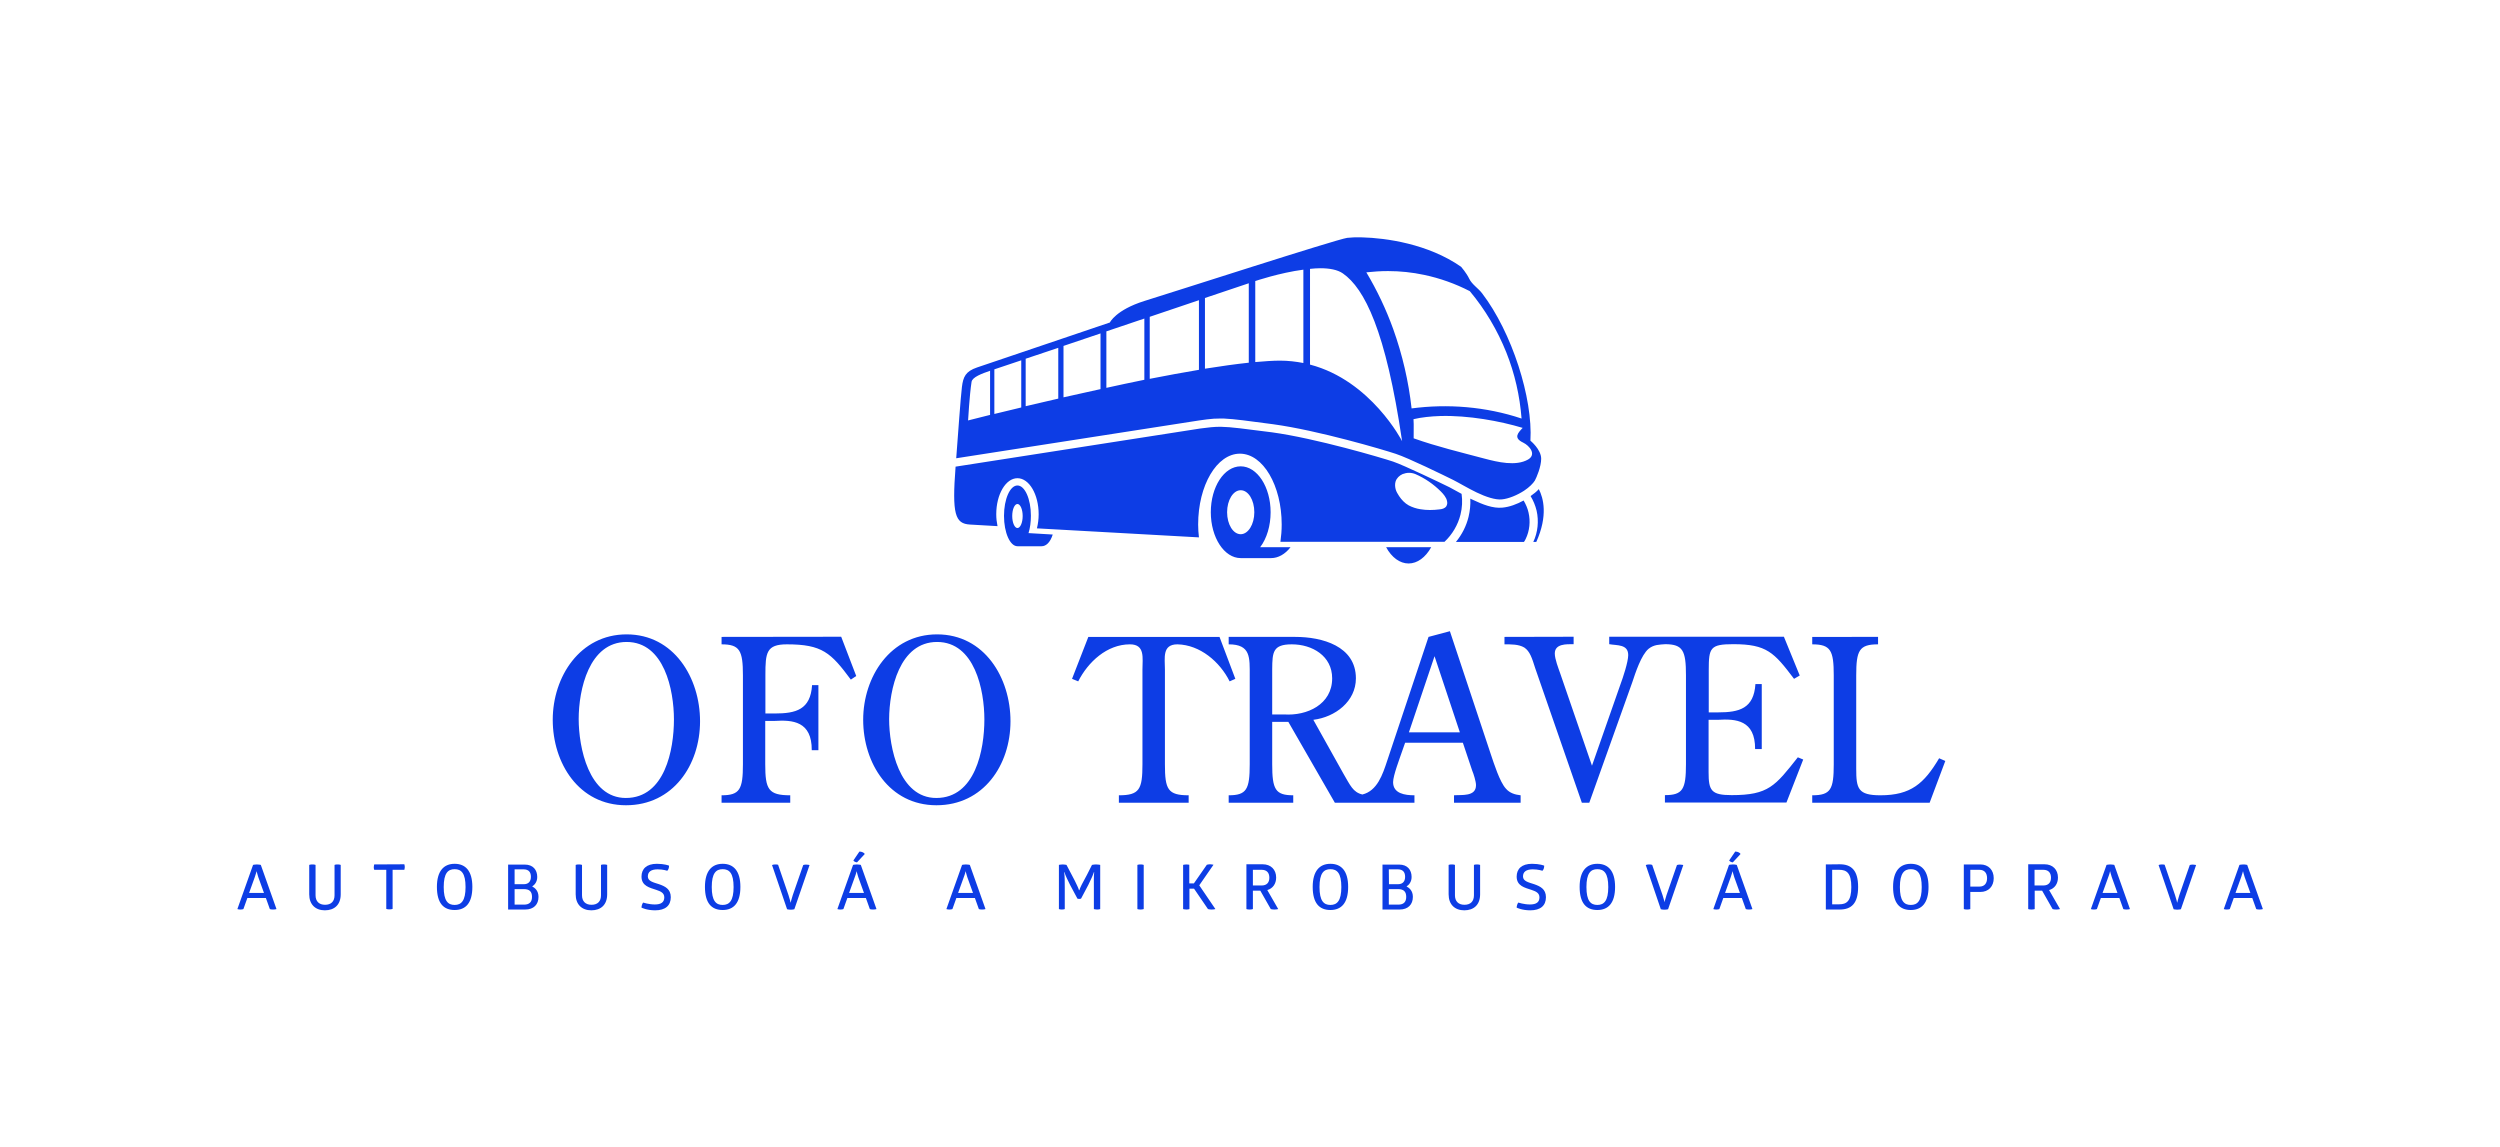
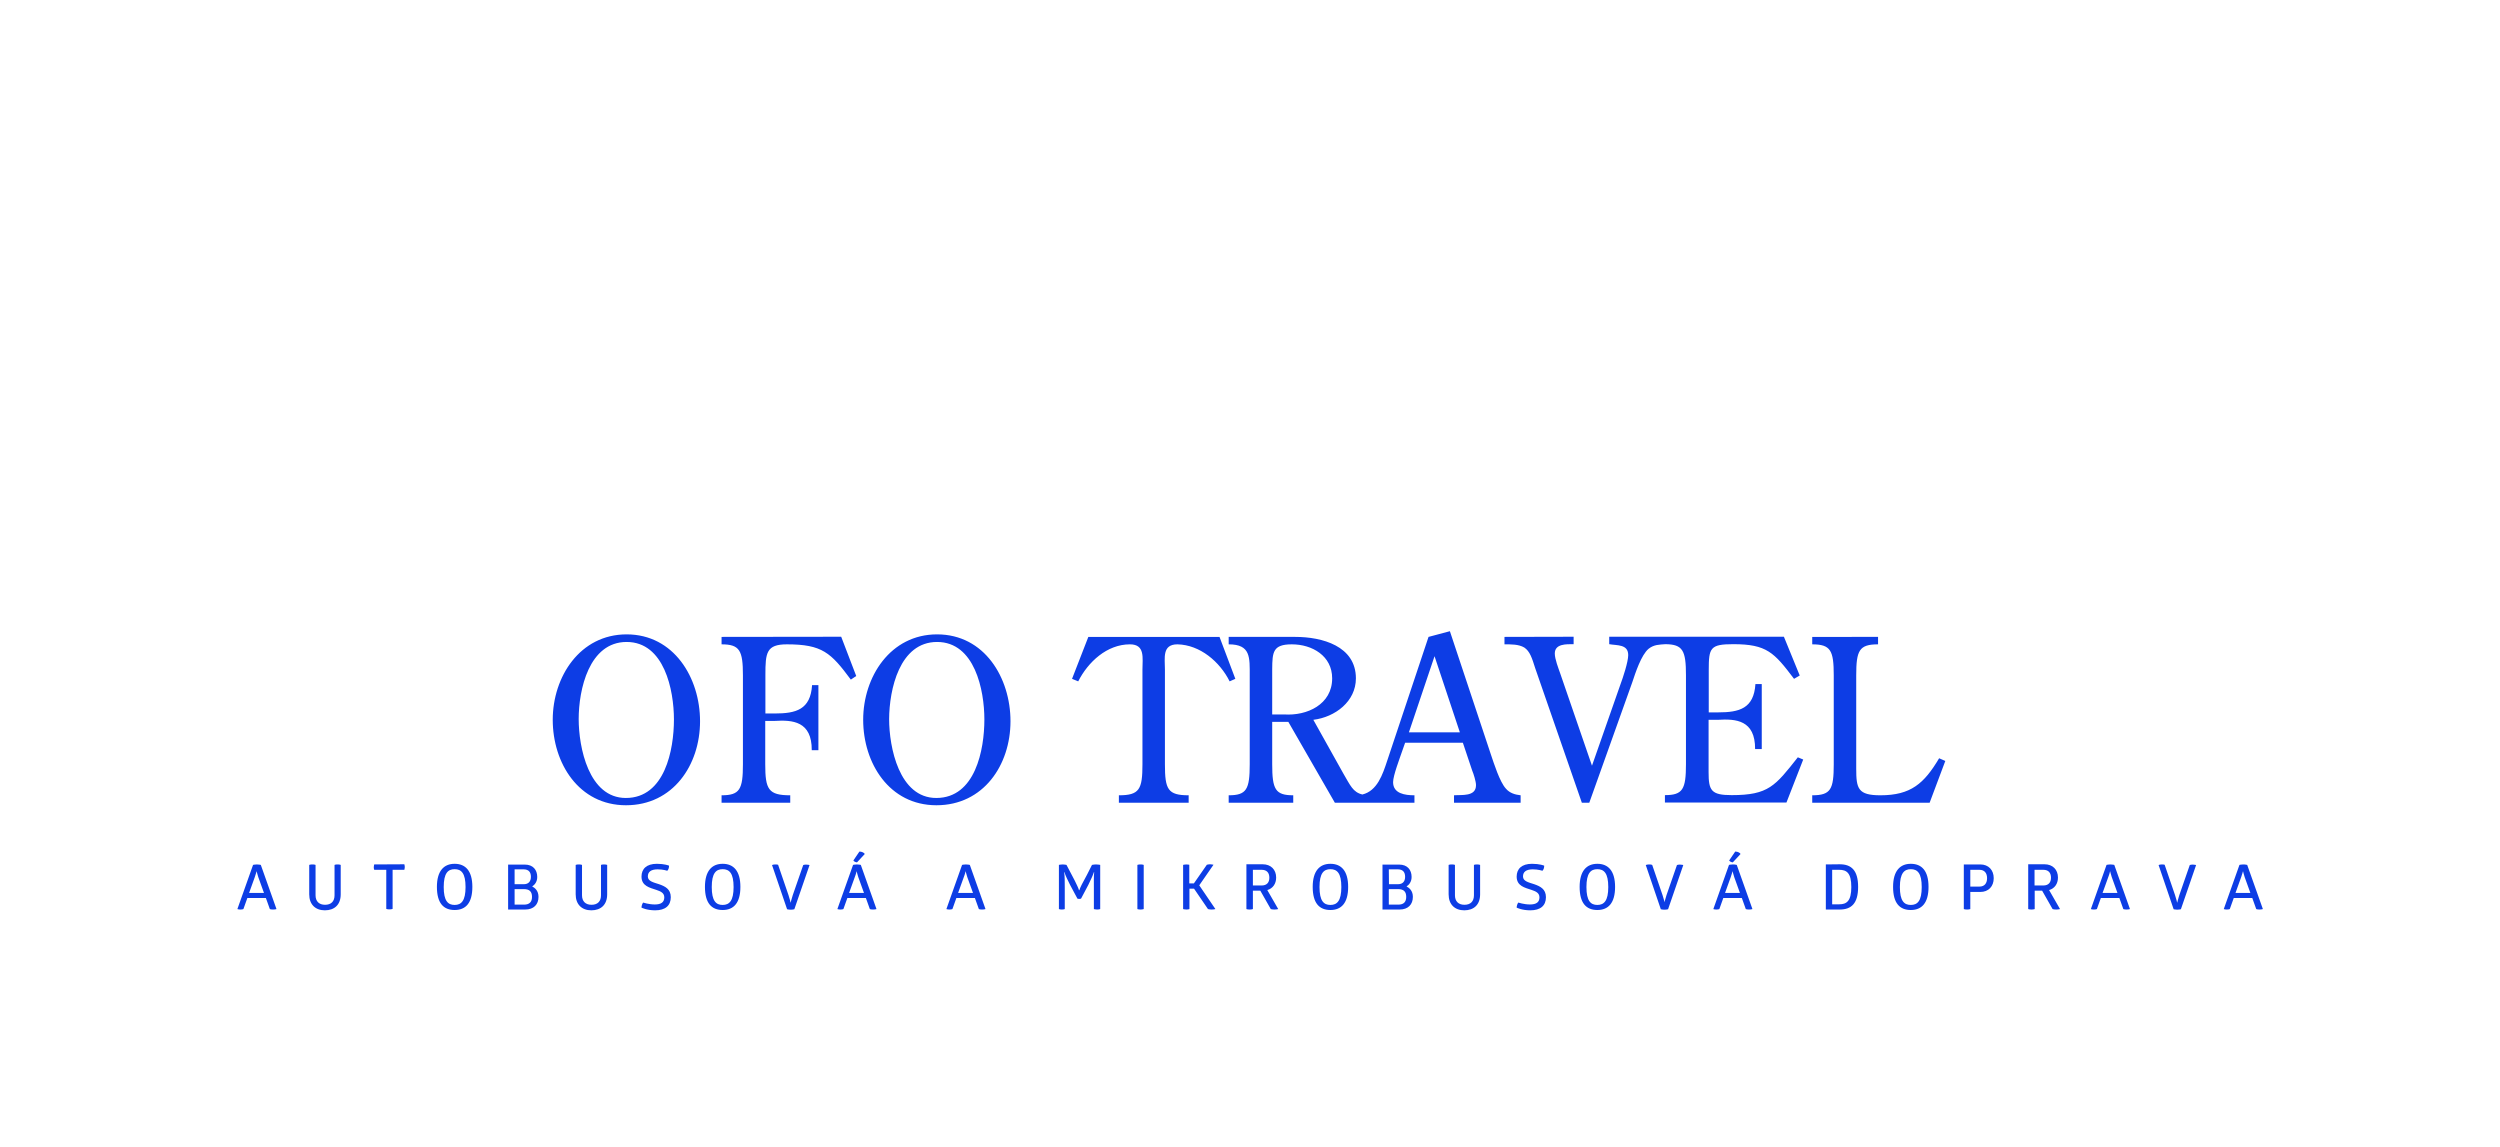
<svg xmlns="http://www.w3.org/2000/svg" id="svg8044" x="0px" y="0px" viewBox="0 0 1580 725.2" style="enable-background:new 0 0 1580 725.2;" xml:space="preserve">
  <style type="text/css">	.st0{fill:#0D3DE5;}</style>
  <g id="layer1" transform="translate(318.029,-344.078)">
    <path id="path525" class="st0" d="M598.3,743l-13.5,3.6l-26.1,78.2c-2.9,8.8-6.3,19.1-15.7,21.4c-6-1.4-7.7-5.9-11.9-13L512,799  c13.8-1.7,26.9-11.6,26.9-26.2c0-20.5-21.5-26.2-38.3-26.2h-42.1v4.7c14,0,13.3,8.3,13.3,19.9v55.9c0,15.9-2,19.6-13.3,19.6v4.7  h40.8v-4.7c-11.3,0-13.3-3.7-13.3-19.6v-26.8h10.2l29.4,51.1h23.8h26.5v-4.7c-5.9,0-13.5-1-13.5-8.3c0-4.2,4.3-15.3,5.7-19.5  l1.9-5.4h36.5l5.9,17.6c0.9,2.1,2.4,6.9,2.4,9.2c0,7.4-9,6-13.9,6.4v4.7h42.1v-4.7c-3.6-0.4-6.9-1.4-9.3-4.2  c-3.9-4.2-7.6-16-9.5-21.6L598.3,743z M78,745c-29.5,0-46.7,26.8-46.7,54c0,27.4,16.5,54,46.3,54c29.7,0,46.8-25.4,46.8-53.1  C124.4,772.5,107.9,745,78,745z M274.2,745c-29.5,0-46.7,26.8-46.7,54c0,27.4,16.5,54,46.3,54c29.7,0,46.8-25.4,46.8-53.1  C320.6,772.5,304.2,745,274.2,745L274.2,745z M138,746.6v4.7c11.5,0,13.5,3.9,13.5,19.6v56.2c0,15.9-2,19.6-13.5,19.6v4.7h43.4  v-4.7c-13.8,0-15.8-3.7-15.8-19.6v-27.4h5.9c11.3-0.7,23.6,0.1,23.5,18.5h4.2v-41.1h-4c-1,15.5-10.2,17.9-23.6,17.9h-5.9v-24.4  c0-14,0.6-19.3,13.6-19.3c22.3,0,27.8,5.3,40.4,22.3l3.4-2.3l-9.5-24.8L138,746.6z M369.8,746.6l-10.3,26.5l3.9,1.6  c6.2-12.2,18.1-23.4,32.7-23.4c9.7,0,7.9,8.7,7.9,15.9v59.9c0,15.9-1.9,19.6-14.9,19.6v4.7h44.1v-4.7c-13.2,0-15-3.7-15-19.6v-59.9  c0-7.2-1.9-15.9,7.9-15.9c14.3,0.3,26.8,11,33,23.4l3.6-1.6l-10-26.5H369.8z M632.8,746.6v4.7c4.2,0,8.9-0.1,12.5,2  c3.6,2.4,4.9,6.7,6.9,13l29.5,85.1h4.7l27.2-76.2c1.9-5.7,5.6-17.2,10.3-21.1c3.4-2.7,6.8-2.6,10.6-2.9c11,0.1,13,4,13,19.6v56.2  c0,15.9-2,19.6-13.3,19.6v4.7H811l10.6-27.2l-3.4-1.4c-14.3,18.1-18.5,23.9-41.8,23.9c-13,0-14.6-2.9-14.6-14.5v-33.1h5.9  c11.3-0.7,23.6,0.1,23.5,18.5h4.2v-41.1h-4c-1,15.5-10.2,17.9-23.6,17.9h-5.9v-26.8c0-14,0.9-16.3,15.5-16.3  c21.1,0,25.8,5.2,38.4,21.9l3.6-2.1l-10-24.5h-74.5H699v4.7c4.9,0.9,12-0.1,12,6.9c0,4.3-3.3,14.2-4.9,18.5l-18,51.4l-20.1-58.4  c-1.1-3.2-3.4-9-3.4-12.5c0-6.2,7.2-5.9,11.9-5.9v-4.7L632.8,746.6z M827.3,746.6v4.7c11.7,0,13.6,3.9,13.6,19.6v56.2  c0,15.9-1.9,19.6-13.6,19.6v4.7h74.2l9.9-26.4l-3.9-1.7c-9.5,16-17.9,23.4-37.1,23.4c-14.2,0-15.3-4.2-15.3-16.8v-59  c0-15.8,1.9-19.6,13.8-19.6v-4.7H827.3z M78,749.8c23.8,0,29.9,30.4,29.9,49c0,19.1-5.7,49.6-30.4,49.6  c-23.5,0-29.8-32.1-29.8-49.9C47.7,780,54.2,749.8,78,749.8z M274.2,749.8c23.8,0,29.9,30.4,29.9,49c0,19.1-5.7,49.6-30.4,49.6  c-23.5,0-29.8-32.1-29.8-49.9C244,780,250.4,749.8,274.2,749.8z M498.4,751.3c12.9,0,25.5,7.3,25.5,21.5  c0,16.5-15.9,23.8-30.4,22.8h-7.5V767C486.1,756.2,486.4,751.3,498.4,751.3z M588.6,758.8l16,48.1h-32.2L588.6,758.8z" />
    <path id="path423" class="st0" d="M225.6,882.3c-0.2,0-0.3,0-0.5,0l-3.8,5.6c0.5,0.7,1.3,1.1,2.3,1.2l4.9-5.3  C228.1,883,226.8,882.4,225.6,882.3L225.6,882.3z M779.1,882.3c-0.2,0-0.3,0-0.5,0l-3.8,5.6c0.5,0.7,1.3,1.1,2.3,1.2l4.9-5.3  C781.6,883,780.3,882.4,779.1,882.3L779.1,882.3z M-30.7,890c-6.8,0-11.2,4.5-11.2,14.6c0,10.3,4.2,14.6,11.2,14.6  s11.2-4.4,11.2-14.6C-19.5,894.4-23.9,890-30.7,890z M97.1,890c-6.5,0-9.7,3.2-9.7,8.1c0,6,5.3,7,9.4,8.4c2.7,0.9,5,1.9,5,4.7  c0,3-1.9,4.5-6,4.5c-3.7,0-7.4-1.2-7.4-1.2c-0.6,0.9-1,2.1-1,3.2c0,0,3.3,1.7,8.6,1.7c6.5,0,9.9-3,9.9-8.3c0-5.2-3.7-6.9-7.4-8.2  c-3.7-1.2-7.1-1.9-7.1-4.9c0-2.9,2-4.5,6.2-4.5c3.4,0,6.1,0.9,6.1,0.9c0.8-0.8,1.1-2,1.1-3.2C104.8,891.1,101.8,890,97.1,890z   M138.7,890c-6.8,0-11.2,4.5-11.2,14.6c0,10.3,4.2,14.6,11.2,14.6c6.9,0,11.2-4.4,11.2-14.6S145.5,890,138.7,890z M522.8,890  c-6.8,0-11.2,4.5-11.2,14.6c0,10.3,4.2,14.6,11.2,14.6c6.9,0,11.2-4.4,11.2-14.6S529.6,890,522.8,890z M650.2,890  c-6.5,0-9.7,3.2-9.7,8.1c0,6,5.3,7,9.4,8.4c2.7,0.9,5,1.9,5,4.7c0,3-1.9,4.5-6,4.5c-3.7,0-7.4-1.2-7.4-1.2c-0.6,0.9-1,2.1-1,3.2  c0,0,3.3,1.7,8.6,1.7c6.5,0,9.9-3,9.9-8.3c0-5.2-3.7-6.9-7.4-8.2c-3.7-1.2-7.1-1.9-7.1-4.9c0-2.9,2-4.5,6.2-4.5  c3.4,0,6.1,0.9,6.1,0.9c0.8-0.8,1.1-2,1.1-3.2C657.9,891.1,654.9,890,650.2,890L650.2,890z M691.5,890c-6.8,0-11.2,4.5-11.2,14.6  c0,10.3,4.2,14.6,11.2,14.6c6.9,0,11.2-4.4,11.2-14.6S698.3,890,691.5,890z M889.6,890c-6.8,0-11.2,4.5-11.2,14.6  c0,10.3,4.2,14.6,11.2,14.6c6.9,0,11.2-4.4,11.2-14.6S896.5,890,889.6,890z M-155.7,890.4c-1.4,0-2.4,0.3-2.4,0.3l-9.9,27.9  c0,0,0.6,0.3,1.9,0.3c1.3,0,1.9-0.3,1.9-0.3l2.5-7h11.7l2.5,7c0,0,0.6,0.3,2,0.3c1.5,0,2.2-0.3,2.2-0.3l-9.9-27.9  C-153.3,890.7-154.2,890.4-155.7,890.4z M-120.6,890.4c-1.3,0-2,0.3-2,0.3v18.6c0,6.4,3.9,10.1,9.9,10.1c6.1,0,10-3.6,10-10.1  v-18.6c0,0-0.7-0.3-2-0.3s-1.9,0.3-1.9,0.3v19.2c0,3.8-2.1,6-6,6c-3.8,0-6-2.2-6-6v-19.2C-118.6,890.7-119.2,890.4-120.6,890.4  L-120.6,890.4z M-81.5,890.4c0,0-0.3,0.8-0.3,1.7c0,1.1,0.3,1.7,0.3,1.7h7.6v24.7c0,0,0.6,0.3,2,0.3c1.3,0,2-0.3,2-0.3v-24.7h7.4  c0,0,0.3-0.8,0.3-1.8c0-1-0.3-1.7-0.3-1.7L-81.5,890.4z M3.1,890.4v28.5h10.8c5.4,0,8.4-3.2,8.4-8c0-3.9-2.3-5.7-4-6.6  c1.4-0.9,3.2-2.7,3.2-6c0-4.5-2.7-7.8-7.8-7.8H3.1z M47.8,890.4c-1.3,0-2,0.3-2,0.3v18.6c0,6.4,3.9,10.1,9.9,10.1  c6.1,0,10-3.6,10-10.1v-18.6c0,0-0.7-0.3-2-0.3s-1.9,0.3-1.9,0.3v19.2c0,3.8-2.1,6-6,6c-3.8,0-6-2.2-6-6v-19.2  C49.8,890.7,49.1,890.4,47.8,890.4z M172.1,890.4c-1.5,0-2.2,0.4-2.2,0.4l9.5,27.9c0,0,0.9,0.3,2.3,0.3s2.3-0.3,2.3-0.3l9.6-27.9  c0,0-0.8-0.3-2.1-0.3c-1.3,0-1.9,0.3-1.9,0.3l-6.6,19c-0.9,2.7-1.3,4.7-1.3,4.7h-0.1c0,0-0.4-2.1-1.3-4.7l-6.5-19  C174,890.7,173.5,890.4,172.1,890.4L172.1,890.4z M223.5,890.4c-1.4,0-2.4,0.3-2.4,0.3l-9.9,27.9c0,0,0.6,0.3,1.9,0.3  c1.3,0,1.9-0.3,1.9-0.3l2.5-7h11.7l2.5,7c0,0,0.6,0.3,2,0.3c1.5,0,2.2-0.3,2.2-0.3l-9.9-27.9C225.9,890.7,225,890.4,223.5,890.4  L223.5,890.4z M292.4,890.4c-1.4,0-2.4,0.3-2.4,0.3l-9.9,27.9c0,0,0.6,0.3,1.9,0.3c1.3,0,1.9-0.3,1.9-0.3l2.5-7h11.7l2.5,7  c0,0,0.6,0.3,2,0.3c1.5,0,2.2-0.3,2.2-0.3l-9.9-27.9C294.8,890.7,293.9,890.4,292.4,890.4L292.4,890.4z M353.6,890.4  c-1.5,0-2.4,0.3-2.4,0.3v27.9c0,0,0.7,0.3,1.8,0.3c1.3,0,1.9-0.3,1.9-0.3v-13.3c0-3.9,0-8-0.4-10h0.2c0.5,1.8,2.1,5.2,3.6,8.1  l4.6,8.6c0,0,0.4,0.2,1.1,0.2c0.7,0,1.2-0.2,1.2-0.2l4.6-8.7c1.4-2.9,3-6.2,3.5-8h0.2c-0.3,2.4-0.2,6.7-0.2,10.6v12.7  c0,0,0.8,0.3,2,0.3c1.3,0,2-0.3,2-0.3v-27.9c0,0-1-0.3-2.6-0.3c-0.8,0-1.8,0.1-2.6,0.3c-2.1,4.2-4.2,8.4-6.5,12.5  c-0.8,1.5-1.2,2.7-1.5,3.5h-0.2c-0.4-1.5-1.6-3.8-2.7-6.1l-5.2-9.9C356,890.7,354.8,890.4,353.6,890.4L353.6,890.4z M402.8,890.4  c-1.3,0-2,0.3-2,0.3v27.9c0,0,0.6,0.3,2,0.3c1.3,0,2-0.3,2-0.3v-27.9C404.8,890.7,404.1,890.4,402.8,890.4z M431.8,890.4  c-1.3,0-2.1,0.3-2.1,0.3v27.9c0,0,0.8,0.3,2,0.3c1.4,0,2-0.3,2-0.3v-12.9h2.9l8.8,12.9c0,0,0.9,0.3,2.3,0.3c1.5,0,2.4-0.3,2.4-0.3  l-10.2-15l9-13c-0.6-0.1-1.3-0.3-2.2-0.3c-0.8,0-1.5,0.2-2,0.3l-8.2,11.8h-2.9v-11.8C433.7,890.7,433.1,890.4,431.8,890.4  L431.8,890.4z M469.7,890.4v28.2c0,0,0.6,0.3,2.1,0.3c1.3,0,2-0.3,2-0.3v-11.6h4.7l6.6,11.6c0,0,0.8,0.3,2.3,0.3  c1.5,0,2.4-0.3,2.4-0.3l-6.9-12c3.5-1,5.6-4,5.6-7.9c0-5-3.3-8.4-8.5-8.4H469.7z M555.7,890.4v28.5h10.8c5.4,0,8.4-3.2,8.4-8  c0-3.9-2.3-5.7-4-6.6c1.4-0.9,3.2-2.7,3.2-6c0-4.5-2.7-7.8-7.8-7.8H555.7z M599.5,890.4c-1.3,0-2,0.3-2,0.3v18.6  c0,6.4,3.9,10.1,9.9,10.1c6.1,0,10-3.6,10-10.1v-18.6c0,0-0.7-0.3-2-0.3s-1.9,0.3-1.9,0.3v19.2c0,3.8-2.1,6-6,6c-3.8,0-6-2.2-6-6  v-19.2C601.5,890.7,600.9,890.4,599.5,890.4L599.5,890.4z M724.3,890.4c-1.5,0-2.2,0.4-2.2,0.4l9.5,27.9c0,0,0.9,0.3,2.3,0.3  s2.3-0.3,2.3-0.3l9.6-27.9c0,0-0.8-0.3-2.1-0.3c-1.3,0-1.9,0.3-1.9,0.3l-6.6,19c-0.9,2.7-1.3,4.7-1.3,4.7H734c0,0-0.4-2.1-1.3-4.7  l-6.5-19C726.2,890.7,725.6,890.4,724.3,890.4L724.3,890.4z M777.1,890.4c-1.4,0-2.4,0.3-2.4,0.3l-9.9,27.9c0,0,0.6,0.3,1.9,0.3  c1.3,0,1.9-0.3,1.9-0.3l2.5-7h11.7l2.5,7c0,0,0.6,0.3,2,0.3c1.5,0,2.2-0.3,2.2-0.3l-9.9-27.9C779.4,890.7,778.6,890.4,777.1,890.4z   M835.9,890.4v28.5h8.8c7.3,0,11.6-3.8,11.6-14.3c0-10.5-4.3-14.3-11.6-14.3L835.9,890.4z M923.1,890.4v28.2c0,0,0.6,0.3,2.1,0.3  c1.3,0,2-0.3,2-0.3v-10.8h6.3c5.2,0,8.5-3.5,8.5-8.7c0-5.2-3.3-8.7-8.5-8.7H923.1z M963.8,890.4v28.2c0,0,0.6,0.3,2.1,0.3  c1.3,0,2-0.3,2-0.3v-11.6h4.7l6.6,11.6c0,0,0.8,0.3,2.3,0.3c1.5,0,2.4-0.3,2.4-0.3l-6.9-12c3.5-1,5.6-4,5.6-7.9  c0-5-3.3-8.4-8.5-8.4H963.8z M1015.7,890.4c-1.4,0-2.4,0.3-2.4,0.3l-9.9,27.9c0,0,0.6,0.3,1.9,0.3c1.3,0,1.9-0.3,1.9-0.3l2.5-7  h11.7l2.5,7c0,0,0.6,0.3,2,0.3c1.5,0,2.2-0.3,2.2-0.3l-9.9-27.9C1018.1,890.7,1017.2,890.4,1015.7,890.4L1015.7,890.4z   M1048.4,890.4c-1.5,0-2.2,0.4-2.2,0.4l9.5,27.9c0,0,1,0.3,2.3,0.3s2.3-0.3,2.3-0.3l9.6-27.9c0,0-0.8-0.3-2.1-0.3  c-1.3,0-1.9,0.3-1.9,0.3l-6.6,19c-0.9,2.7-1.3,4.7-1.3,4.7h-0.1c0,0-0.4-2.1-1.3-4.7l-6.5-19  C1050.3,890.7,1049.8,890.4,1048.4,890.4L1048.4,890.4z M1099.7,890.4c-1.4,0-2.4,0.3-2.4,0.3l-9.9,27.9c0,0,0.6,0.3,1.9,0.3  c1.3,0,1.9-0.3,1.9-0.3l2.5-7h11.7l2.5,7c0,0,0.6,0.3,2,0.3c1.5,0,2.2-0.3,2.2-0.3l-9.9-27.9C1102,890.7,1101.2,890.4,1099.7,890.4  z M-30.7,893.4c4.2,0,6.9,2.5,6.9,11.3c0,8.7-2.7,11.3-6.9,11.3c-4.2,0-6.9-2.5-6.9-11.3S-34.9,893.4-30.7,893.4z M138.7,893.4  c4.2,0,6.9,2.5,6.9,11.3c0,8.7-2.7,11.3-6.9,11.3c-4.2,0-6.9-2.5-6.9-11.3S134.5,893.4,138.7,893.4z M522.8,893.4  c4.2,0,6.9,2.5,6.9,11.3c0,8.7-2.7,11.3-6.9,11.3c-4.2,0-6.9-2.5-6.9-11.3S518.6,893.4,522.8,893.4z M691.5,893.4  c4.2,0,6.9,2.5,6.9,11.3c0,8.7-2.7,11.3-6.9,11.3c-4.2,0-6.9-2.5-6.9-11.3S687.3,893.4,691.5,893.4z M889.6,893.4  c4.2,0,6.9,2.5,6.9,11.3s-2.7,11.3-6.9,11.3c-4.2,0-6.9-2.5-6.9-11.3S885.5,893.4,889.6,893.4z M7.2,893.5h5.7  c3.3,0,4.6,1.9,4.6,4.7c0,2.7-1.3,4.7-4.5,4.7H7.2V893.5z M559.7,893.5h5.7c3.3,0,4.6,1.9,4.6,4.7c0,2.7-1.3,4.7-4.5,4.7h-5.7  L559.7,893.5z M473.8,893.8h5.6c3.1,0,4.8,1.8,4.8,5c0,3.1-1.7,4.9-4.8,4.9h-5.6V893.8z M839.9,893.8h4.5c4.6,0,7.6,1.9,7.6,10.9  c0,8.9-3,10.9-7.6,10.9h-4.5V893.8z M927.2,893.8h5.8c3.1,0,4.8,2,4.8,5.3c0,3.3-1.7,5.3-4.8,5.3h-5.8V893.8z M967.8,893.8h5.6  c3.1,0,4.8,1.8,4.8,5c0,3.1-1.7,4.9-4.8,4.9h-5.6V893.8z M-155.9,894.8h0.1c0,0,0.3,1.5,1,3.6l3.6,10h-9.4l3.6-10  C-156.3,896.4-155.9,894.8-155.9,894.8L-155.9,894.8z M223.3,894.8h0.1c0,0,0.3,1.5,1,3.6l3.6,10h-9.4l3.6-10  C223,896.4,223.3,894.8,223.3,894.8L223.3,894.8z M292.2,894.8h0.1c0,0,0.3,1.5,1,3.6l3.6,10h-9.4l3.6-10  C291.9,896.4,292.2,894.8,292.2,894.8L292.2,894.8z M776.9,894.8h0.1c0,0,0.3,1.5,1,3.6l3.6,10h-9.4l3.6-10  C776.5,896.4,776.9,894.8,776.9,894.8L776.9,894.8z M1015.5,894.8h0.1c0,0,0.3,1.5,1,3.6l3.6,10h-9.4l3.6-10  C1015.2,896.4,1015.5,894.8,1015.5,894.8L1015.5,894.8z M1099.5,894.8h0.1c0,0,0.3,1.5,1,3.6l3.6,10h-9.4l3.6-10  C1099.1,896.4,1099.5,894.8,1099.5,894.8L1099.5,894.8z M7.2,906h5.9c3.5,0,5.1,1.6,5.1,4.9c0,3.1-1.5,4.9-5,4.9h-6V906z   M559.7,906h5.9c3.5,0,5.1,1.6,5.1,4.9c0,3.1-1.5,4.9-5,4.9h-6L559.7,906z" />
-     <path id="rect2736" class="st0" d="M543,494.1c-2.1-0.1-4,0-5.5,0c-1.8,0.1-3.1,0.2-4.1,0.3c-7.3,1.1-110,34.3-128.2,39.9  c-18.1,5.7-21.8,13.6-21.8,13.6l-83.9,28.4c-7.3,2.5-8.8,5.9-9.6,12.4c-0.8,6.3-2.5,30.8-3.6,45l153.5-23.9  c3.5-0.5,6.4-0.9,9.2-1.1c2.1-0.1,4.2-0.1,6.5-0.1c6.8,0.3,15.3,1.5,31.1,3.6c28.5,3.9,69.7,16.1,77.5,18.7  c8.2,2.7,30.4,13.6,36.3,16.5c3.6,1.8,9,5.1,14.8,7.9c5.8,2.8,11.9,4.8,15.9,4.4c4.3-0.4,9.8-2.7,14.1-5.5c3.2-2.1,5.7-4.6,6.8-6.4  c1.1-2,4-8.8,4-13.8c0-5.9-6.8-11.4-6.8-11.4c1.6-26.9-11.7-68.5-30.5-93.1c-2.3-3.1-6.5-5.7-8.2-9.3c-1.7-3.6-5.1-7.5-5.1-7.5  C584.5,498.1,557.7,494.5,543,494.1L543,494.1z M516.3,513.6c5.8,0,11,0.9,14.4,3.3c13.6,9.5,27.1,35.9,37.4,106  c0,0-19.6-38.3-58.2-48.4V514C512,513.8,514.2,513.6,516.3,513.6L516.3,513.6z M505.7,514.5v59c-4.7-0.9-9.6-1.5-14.8-1.5  c-4.5,0-9.8,0.4-15.6,0.9v-51.2C475.3,521.7,490.6,516.5,505.7,514.5z M559.2,515.4c7.7,0,15.3,0.8,22.8,2.4  c10,2.1,19.8,5.6,28.9,10.3c9.7,11.6,17.5,24.8,23.1,38.8c5.3,13.3,8.5,27.4,9.6,41.7c-22.7-7.6-46.9-9.4-69.5-6.4  c-1.9-17.1-5.8-33.9-11.6-50.1c-4.5-12.5-10.2-24.5-17-35.9C550,515.7,554.6,515.4,559.2,515.4L559.2,515.4z M471.2,523.1v50.2  c-8.4,0.9-17.7,2.2-27.7,3.8v-44.7L471.2,523.1z M439.7,533.8v44c-10,1.7-20.5,3.6-31.1,5.7v-39.2L439.7,533.8z M405.2,545.4v38.7  c-8.1,1.6-16.1,3.4-24,5.1v-35.7L405.2,545.4z M377.5,554.8V590c-8.2,1.8-15.8,3.5-23.4,5.2v-32.5L377.5,554.8z M350.8,563.9V596  c-7.5,1.7-14.2,3.3-20.6,4.8v-30L350.8,563.9z M327.4,571.8v29.8c-8.1,2-11.6,2.8-17,4.1v-28.2L327.4,571.8z M307.7,578.4v27.9  c-5.6,1.4-13.9,3.5-13.9,3.5s0.9-16.1,2.2-24.4C296.5,582.4,302.5,580.2,307.7,578.4z M592.2,607c17.9-0.5,37.8,3.2,52.1,7.5  c-2.9,3.1-6.1,6.3,0.3,9.3c4.1,2,8.6,7.5,3.1,10.7c-7.7,4.4-19.3,1.6-27.6-0.6c-15-4-30.1-7.6-44.7-12.8c-0.1-4,0.2-8.1-0.1-12.1  C580.4,607.8,586.2,607.2,592.2,607L592.2,607z M453.4,613.8c-4.1,0-7.8,0.4-12.9,1.1L285.9,639c-2.3,30-0.4,36.1,9.2,36.6l17.3,1  c-0.5-2.4-0.8-4.9-0.8-7.5c0-12.6,6-22.8,13.4-22.8c7.4,0,13.4,10.2,13.4,22.8c0,3.1-0.4,6.1-1.1,8.9l102.4,5.7  c-0.3-2.7-0.5-5.4-0.5-8.1c0-24.8,11.8-44.8,26.4-44.8c14.6,0,26.4,20.1,26.4,44.8c0,3.7-0.3,7.3-0.8,10.9h103.7  c4.9-4.6,8.5-10.7,10.1-17.2c1.1-4.3,1.3-8.8,0.7-13.1c-3.1-1.7-5.9-3.2-7.7-4.2c-5.7-2.8-28.8-13.9-35.6-16.2  c-7.2-2.4-48.8-14.7-76.6-18.5C468.3,615.1,460.2,613.9,453.4,613.8L453.4,613.8z M466.1,638.8c-10.5,0-18.9,13-18.9,29  c0,16,8.5,29,18.9,29h19.2c4.5,0,8.9-2.5,12.3-6.9h-12.3h-6.9c4.2-5.5,6.6-13.6,6.6-22.1C485,651.8,476.5,638.8,466.1,638.8z   M572.5,642.9c1.4,0,2.8,0.3,4,0.8c6,2.6,11.5,6.4,16.1,11c0.9,0.9,1.7,1.8,2.4,2.8c0.7,1,1.3,2.1,1.5,3.3c0.1,0.6,0.2,1.2,0.1,1.7  c-0.1,0.6-0.3,1.1-0.6,1.6c-0.5,0.7-1.2,1.1-1.9,1.4s-1.5,0.4-2.3,0.5c-4,0.5-8.1,0.6-12.2-0.1c-2.5-0.4-5-1.2-7.3-2.4  c-2.5-1.4-4.5-3.5-6.1-5.9c-0.9-1.4-1.8-2.8-2.2-4.4s-0.5-3.3,0-4.9c0.7-2.1,2.4-3.7,4.4-4.6C569.7,643.2,571.1,642.9,572.5,642.9  L572.5,642.9z M325,650.9c-4.7,0-8.5,8.6-8.5,19.2c0,10.6,3.8,19.2,8.5,19.2h15.3c2.7,0,5.4-2.3,7-7.4l-15.3-0.9  c1-3.2,1.5-7,1.5-11C333.5,659.5,329.7,650.9,325,650.9L325,650.9z M654.5,653.2c-1.4,1.6-3.2,3-5.2,4.4c1.7,2.8,3,5.9,3.8,9.2  c1.5,6.6,0.8,13.7-2.1,19.8h1.9C660.4,669.9,657.4,658.8,654.5,653.2z M466.1,653.9c4.8,0,8.6,6.2,8.6,13.9  c0,7.7-3.9,13.9-8.6,13.9c-4.8,0-8.6-6.2-8.6-13.9C457.5,660.2,461.3,653.9,466.1,653.9L466.1,653.9z M611.2,659.2  c0.2,3.9-0.2,7.7-1.1,11.5c-1.4,5.8-4.2,11.3-8,15.9h43c0.4-0.6,0.8-1.2,1.1-1.9c2.5-5.1,3.1-11.2,1.8-16.7  c-0.6-2.7-1.7-5.2-3.1-7.6c-4.2,2.3-8.9,4.1-13.4,4.5c-6,0.6-12.5-2-18.6-4.9C612.3,659.8,611.8,659.5,611.2,659.2L611.2,659.2z   M325,662.6c1.8,0,3.3,3.4,3.3,7.6c0,4.2-1.5,7.6-3.3,7.6c-1.8,0-3.3-3.4-3.3-7.6C321.7,665.9,323.2,662.6,325,662.6z M558,689.9  c3.5,6.5,8.7,10.3,14.2,10.3c5.5,0,10.7-3.8,14.3-10.3H558z" />
  </g>
</svg>